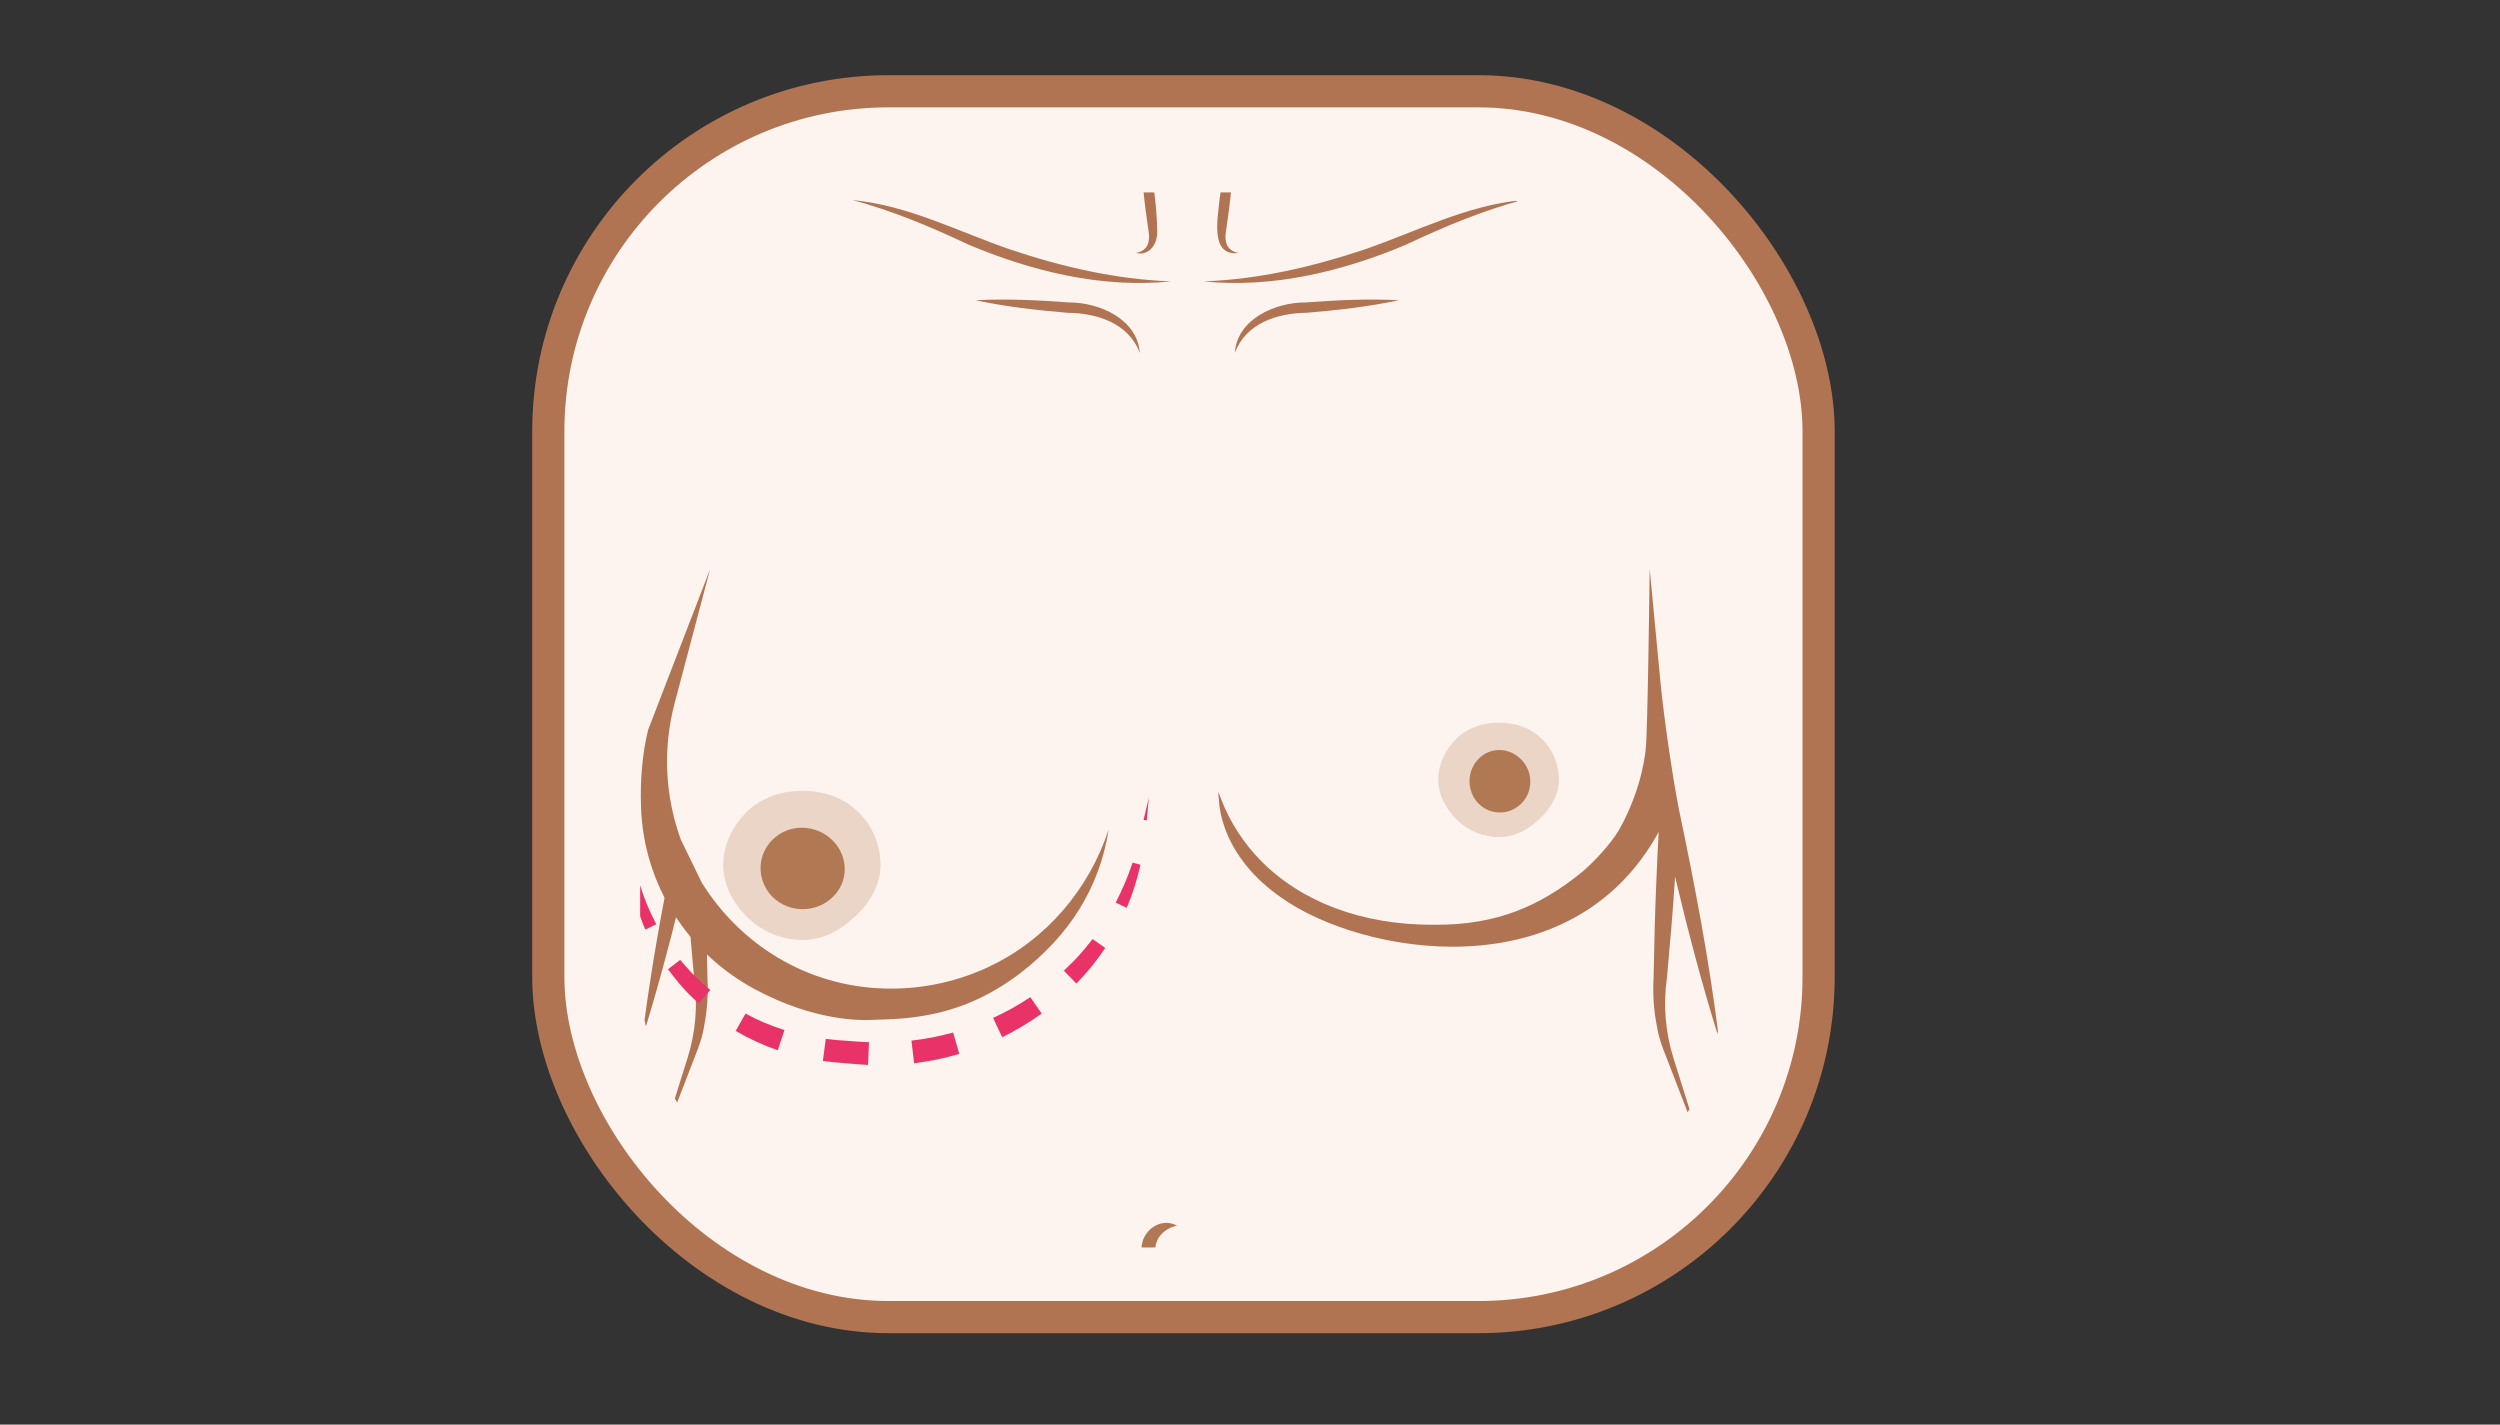
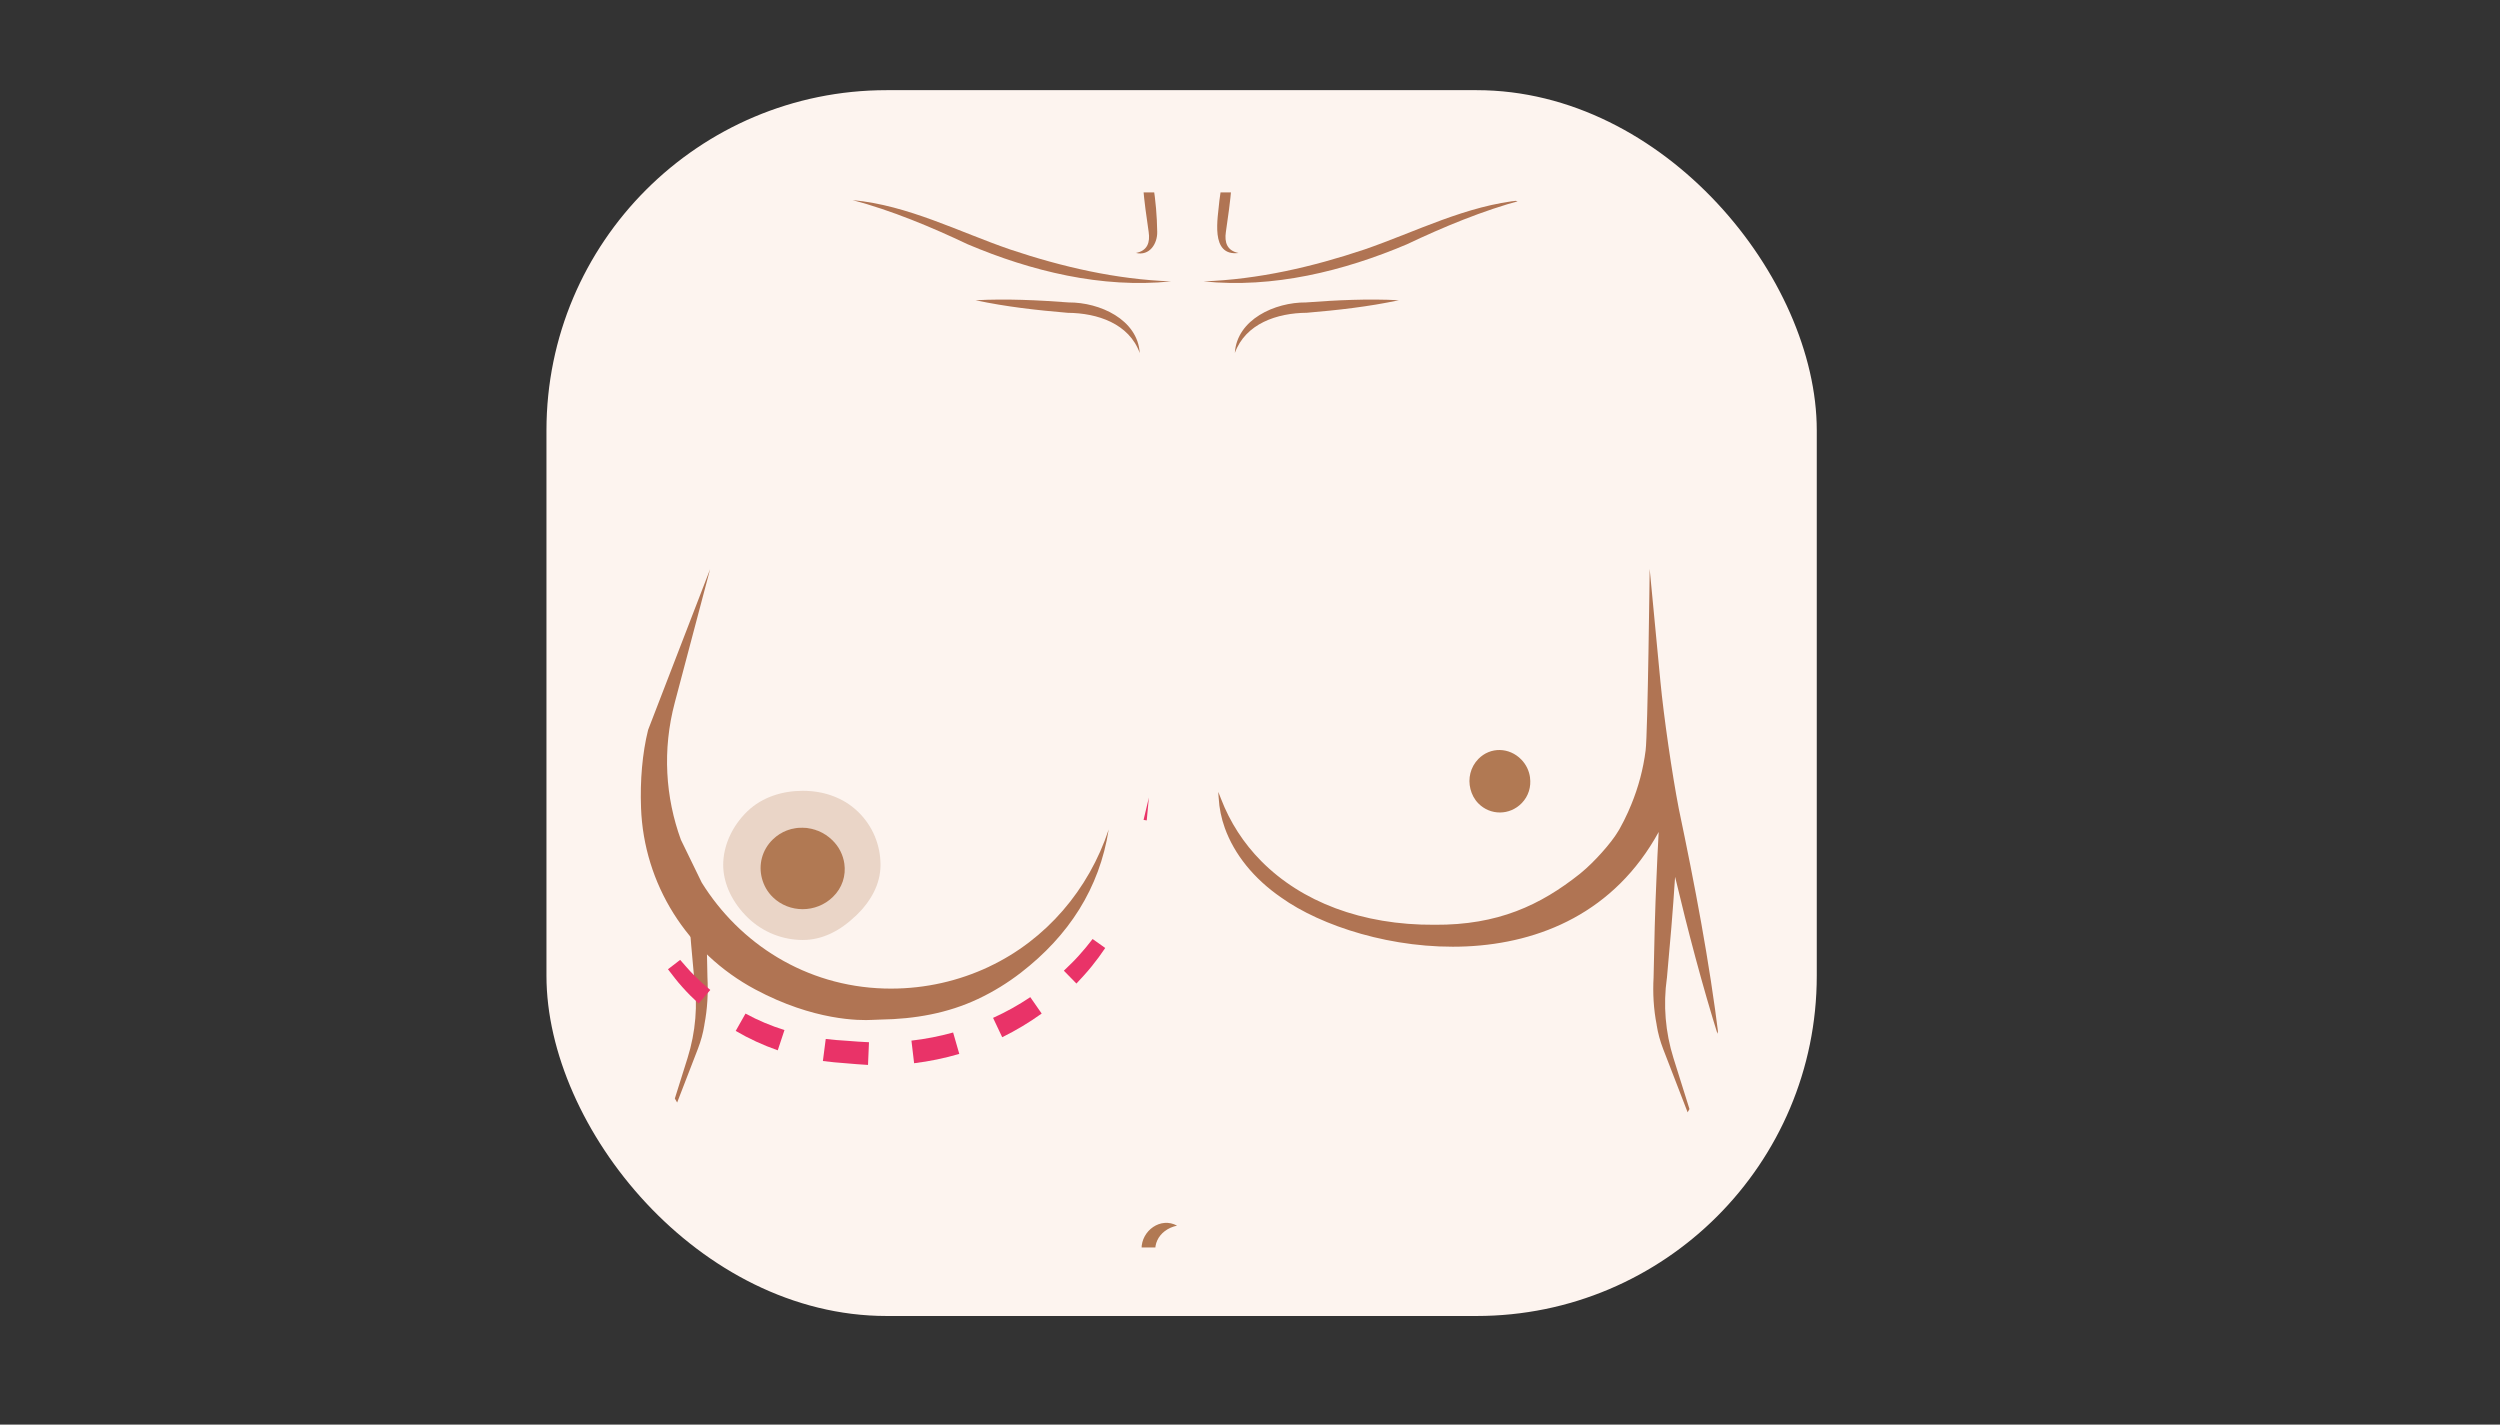
<svg xmlns="http://www.w3.org/2000/svg" id="DESIGN_LAYER" data-name="DESIGN LAYER" viewBox="0 0 544 310">
  <rect x="0" y="0" width="544" height="310" fill="#333333" stroke="none" />
  <defs>
    <style> .cls-1, .cls-2 { fill: none; } .cls-3 { clip-path: url(#clippath); } .cls-4 { fill: #e93368; } .cls-5 { fill: #fdf4ef; } .cls-6, .cls-7 { fill: #b17953; } .cls-8 { fill: #c09981; } .cls-9 { fill: #b07453; } .cls-10 { fill: #3354dd; } .cls-2 { stroke: #b07453; stroke-miterlimit: 10; stroke-width: 7px; } .cls-7 { opacity: .25; } </style>
    <clipPath id="clippath">
      <rect class="cls-1" x="139.3" y="41.86" width="235.63" height="229.59" rx="58.41" ry="58.41" />
    </clipPath>
  </defs>
  <g>
    <rect class="cls-5" x="118.91" y="19.62" width="276.42" height="266.74" rx="74.02" ry="74.02" />
    <g class="cls-3">
      <path class="cls-6" d="m332.94,169.2c-.19-1.43-.82-2.82-1.92-3.94-2.61-2.67-6.72-2.78-9.33-.11-1.74,1.78-2.3,4.28-1.72,6.55.29,1.14.84,2.22,1.71,3.11,2.61,2.67,6.82,2.64,9.43-.03,1.52-1.55,2.09-3.6,1.82-5.58Z" />
-       <path class="cls-7" d="m335.08,178.12c2.53-2.44,4.14-5.32,4.13-8.51,0-3.2-1.23-6.44-3.76-8.88-2.53-2.44-5.89-3.49-9.2-3.49-3.31,0-6.73.99-9.26,3.43-2.53,2.44-4.03,5.74-4.03,8.94,0,3.2,1.6,6.4,4.13,8.84s5.84,3.7,9.16,3.7c3.31,0,6.29-1.58,8.82-4.02Zm-15.09-6.93c-.56-2.08-.02-4.38,1.68-6.02,2.54-2.45,6.53-2.35,9.08.1,1.07,1.03,1.68,2.31,1.87,3.62.56,2.03.06,4.24-1.62,5.86-2.54,2.45-6.63,2.48-9.18.03-1.05-1.01-1.64-2.28-1.82-3.6Z" />
      <path class="cls-8" d="m365.14,220.54s.05-.05.07-.08c-.02.02-.05.03-.07.05v.03Z" />
      <path class="cls-7" d="m186.21,199.31c3.3-3.18,5.39-6.93,5.39-11.1,0-4.17-1.6-8.39-4.9-11.58s-7.67-4.55-12-4.55c-4.32,0-8.78,1.29-12.08,4.47-3.3,3.18-5.25,7.48-5.25,11.65,0,4.17,2.09,8.34,5.39,11.52,3.3,3.18,7.62,4.82,11.94,4.82,4.32,0,8.21-2.07,11.5-5.25Zm-19.68-9.04c-.73-2.71-.02-5.71,2.19-7.84,3.32-3.2,8.52-3.06,11.84.14,1.39,1.34,2.19,3.01,2.43,4.72.73,2.64.07,5.53-2.12,7.64-3.32,3.2-8.65,3.23-11.97.03-1.37-1.32-2.14-2.98-2.37-4.69Z" />
      <path class="cls-6" d="m183.73,187.93c-.27-1.86-1.13-3.68-2.65-5.14-3.61-3.49-9.28-3.63-12.89-.15-2.41,2.32-3.18,5.59-2.38,8.54.4,1.48,1.16,2.89,2.37,4.06,3.61,3.49,9.42,3.45,13.03-.04,2.1-2.02,2.89-4.7,2.52-7.28Z" />
      <polygon class="cls-10" points="365.39 177.47 365.62 178.95 365.64 178.87 365.39 177.47" />
      <path class="cls-9" d="m269.55,55.05c-6.36.8-4.51-7.73-4.21-11.39.56-4.44,1.29-8.86,2.71-13.21.57,6.72-.33,13.47-1.3,20.03-.33,2.22.22,4.08,2.79,4.58h0Z" />
      <path class="cls-9" d="m304.39,65.33c-6.63,1.42-13.33,2.16-20.03,2.73-6.46.05-13.33,2.34-15.66,8.75.45-7.31,8.73-11.05,15.47-11,6.71-.5,13.44-.83,20.22-.48h0Z" />
      <path class="cls-9" d="m261.88,61.23c11.97-.43,23.74-3.16,35.02-6.94,11.21-3.86,22.2-9.62,34.3-10.75-8.43,2.23-17.23,5.9-25.06,9.62-13.79,5.85-29.14,9.62-44.25,8.07h0Z" />
      <path class="cls-9" d="m212.32,65.33c6.79-.35,13.51-.02,20.22.48,6.74-.04,15.02,3.69,15.47,11.01-2.33-6.42-9.2-8.7-15.66-8.75-6.71-.57-13.4-1.31-20.03-2.73h0Z" />
      <path class="cls-9" d="m254.83,61.23c-15.12,1.55-30.47-2.23-44.25-8.07-7.84-3.73-16.62-7.39-25.06-9.62,12.1,1.13,23.09,6.9,34.3,10.75,11.27,3.78,23.04,6.51,35.02,6.94h0Z" />
-       <path class="cls-9" d="m247.16,55.05c2.57-.49,3.12-2.35,2.79-4.58-.97-6.56-1.87-13.3-1.3-20.03,2,6.6,3.06,13.14,3.16,20,.06,2.58-1.66,5.32-4.65,4.6h0Z" />
+       <path class="cls-9" d="m247.16,55.05c2.57-.49,3.12-2.35,2.79-4.58-.97-6.56-1.87-13.3-1.3-20.03,2,6.6,3.06,13.14,3.16,20,.06,2.58-1.66,5.32-4.65,4.6h0" />
      <path class="cls-9" d="m215.23,210.35c-6.55,3.09-13.81,4.77-21.34,4.77h0c-.49,0-.99,0-1.48-.02-17.12-.5-31.47-9.78-39.72-23.06l-4.53-9.31c-3.35-9.2-4.07-19.53-1.33-29.84l7.69-29.04-13.49,34.97c-1.27,5.11-1.76,11.02-1.54,16.99.6,16.45,9.93,31.51,24.85,39.49,12.76,6.83,22.78,6.78,25.43,6.63.6-.04,1.2-.06,1.8-.07,7.5-.11,14.68-1.39,21.23-4.48,3.36-1.58,6.5-3.52,9.39-5.76,10.36-8.02,17.05-18.28,19.06-31.12-4.31,13.05-13.59,23.99-26.02,29.84Z" />
      <path class="cls-9" d="m362.72,212.83c.66-7.11,1.33-14.96,1.78-22.03,0,0,0,0,0,0,2.81,11.8,5.89,23.55,9.53,35.16-2.07-16.8-5.25-33.44-8.73-50.02h0c-1.46-7.55-3.26-19.97-3.99-27.6l-2.34-24.54s-.41,35.75-.88,39.47c-.51,4.04-1.56,8-3.12,11.79-.14.33-.27.64-.41.96-.1.23-.21.48-.3.7-.57,1.25-1.18,2.5-1.87,3.71-.1.16-.2.32-.3.49-1.48,2.53-5.29,6.77-8.03,8.99-.09.07-.18.15-.27.23-8.61,6.84-17.85,11.18-31.6,11.09-15.9.11-29.01-5.05-37.72-13.83-3.85-3.88-6.82-8.47-8.8-13.63-.19-.49-.4-.96-.57-1.45h0c0,.45.06.9.09,1.36.12,2.2.57,4.38,1.34,6.52,2.05,5.67,6.25,10.97,12.27,15.11,17.24,12.35,62.94,20.75,82.13-14.27-.19,3.51-.36,6.87-.47,9.78-.32,7.03-.51,14.8-.64,21.87-.19,3.41,0,6.9.67,10.3,0,.02,0,.04,0,.06.28,1.77.76,3.51,1.41,5.2l8.67,22.44-6.42-20.44c-1.77-5.64-2.26-11.57-1.44-17.4h0Z" />
      <g>
-         <path class="cls-9" d="m145.26,191.87c-2.18,11.31-4.11,22.67-5.52,34.1,3.12-9.95,5.82-20,8.3-30.11l-2.79-3.99Z" />
        <path class="cls-9" d="m153.76,204.03l-3.95-5.65c.37,4.85.81,9.81,1.24,14.45.82,5.83.33,11.76-1.44,17.4l-6.42,20.44,8.67-22.44c.65-1.69,1.13-3.42,1.41-5.2,0-.02,0-.04,0-.06.66-3.4.85-6.89.67-10.3-.05-2.8-.11-5.71-.18-8.63Z" />
      </g>
      <path class="cls-6" d="m256.13,266.7c-4.14.88-6.1,4.89-3.72,8.29.81,1.13,2.09,1.69,3.45,2.26-.76.33-1.58.45-2.47.43-2.9-.17-5.12-3.08-4.99-5.92-.03-4.01,4.2-7.01,7.72-5.06h0Z" />
      <g>
        <path class="cls-4" d="m137.24,178.08c-.02,1.67.04,3.34.2,4.99l-.69.02c.07-1.68.23-3.35.49-5.01Z" />
-         <path class="cls-4" d="m139.23,192.42c.89,3.03,2.12,5.94,3.58,8.7l-2.38,1.15c-1.33-3.03-2.28-6.21-2.92-9.43l1.72-.42Z" />
        <path class="cls-4" d="m148,208.87c1.04,1.15,2.01,2.36,3.12,3.44,1.09,1.09,2.24,2.13,3.44,3.11l-2.54,2.94c-1.24-1.13-2.42-2.31-3.53-3.56-1.13-1.23-2.12-2.58-3.14-3.89l2.66-2.05Z" />
        <path class="cls-4" d="m162.23,220.56c2.7,1.47,5.55,2.67,8.47,3.58l-1.46,4.41c-3.18-1.11-6.25-2.52-9.15-4.22l2.13-3.77Z" />
        <polygon class="cls-4" points="179.68 226.08 181.96 226.31 184.36 226.48 186.77 226.66 189.09 226.79 188.88 231.73 186.39 231.56 183.98 231.36 181.57 231.16 179.06 230.88 179.68 226.08" />
        <path class="cls-4" d="m198.33,226.44c3.06-.35,6.1-.94,9.07-1.77l1.34,4.66c-3.21.94-6.5,1.62-9.83,2.03l-.58-4.92Z" />
        <path class="cls-4" d="m216.09,221.49c2.81-1.27,5.53-2.78,8.1-4.51l2.48,3.57c-2.71,1.95-5.59,3.67-8.59,5.15l-1.99-4.21Z" />
        <path class="cls-4" d="m231.49,211.23c1.12-1.08,2.25-2.15,3.28-3.31,1.05-1.15,2.03-2.36,2.98-3.59l2.75,1.95c-.92,1.38-1.91,2.72-2.96,4.01-1.04,1.3-2.18,2.52-3.31,3.73l-2.73-2.79Z" />
-         <path class="cls-4" d="m242.77,196.41c1.44-2.79,2.7-5.7,3.68-8.71l1.72.47c-.73,3.19-1.69,6.34-2.99,9.37l-2.4-1.13Z" />
        <polygon class="cls-4" points="248.84 178.41 250 173.53 249.53 178.52 248.84 178.41" />
      </g>
    </g>
  </g>
-   <rect class="cls-2" x="119.31" y="19.86" width="276.42" height="266.74" rx="74.02" ry="74.02" />
</svg>